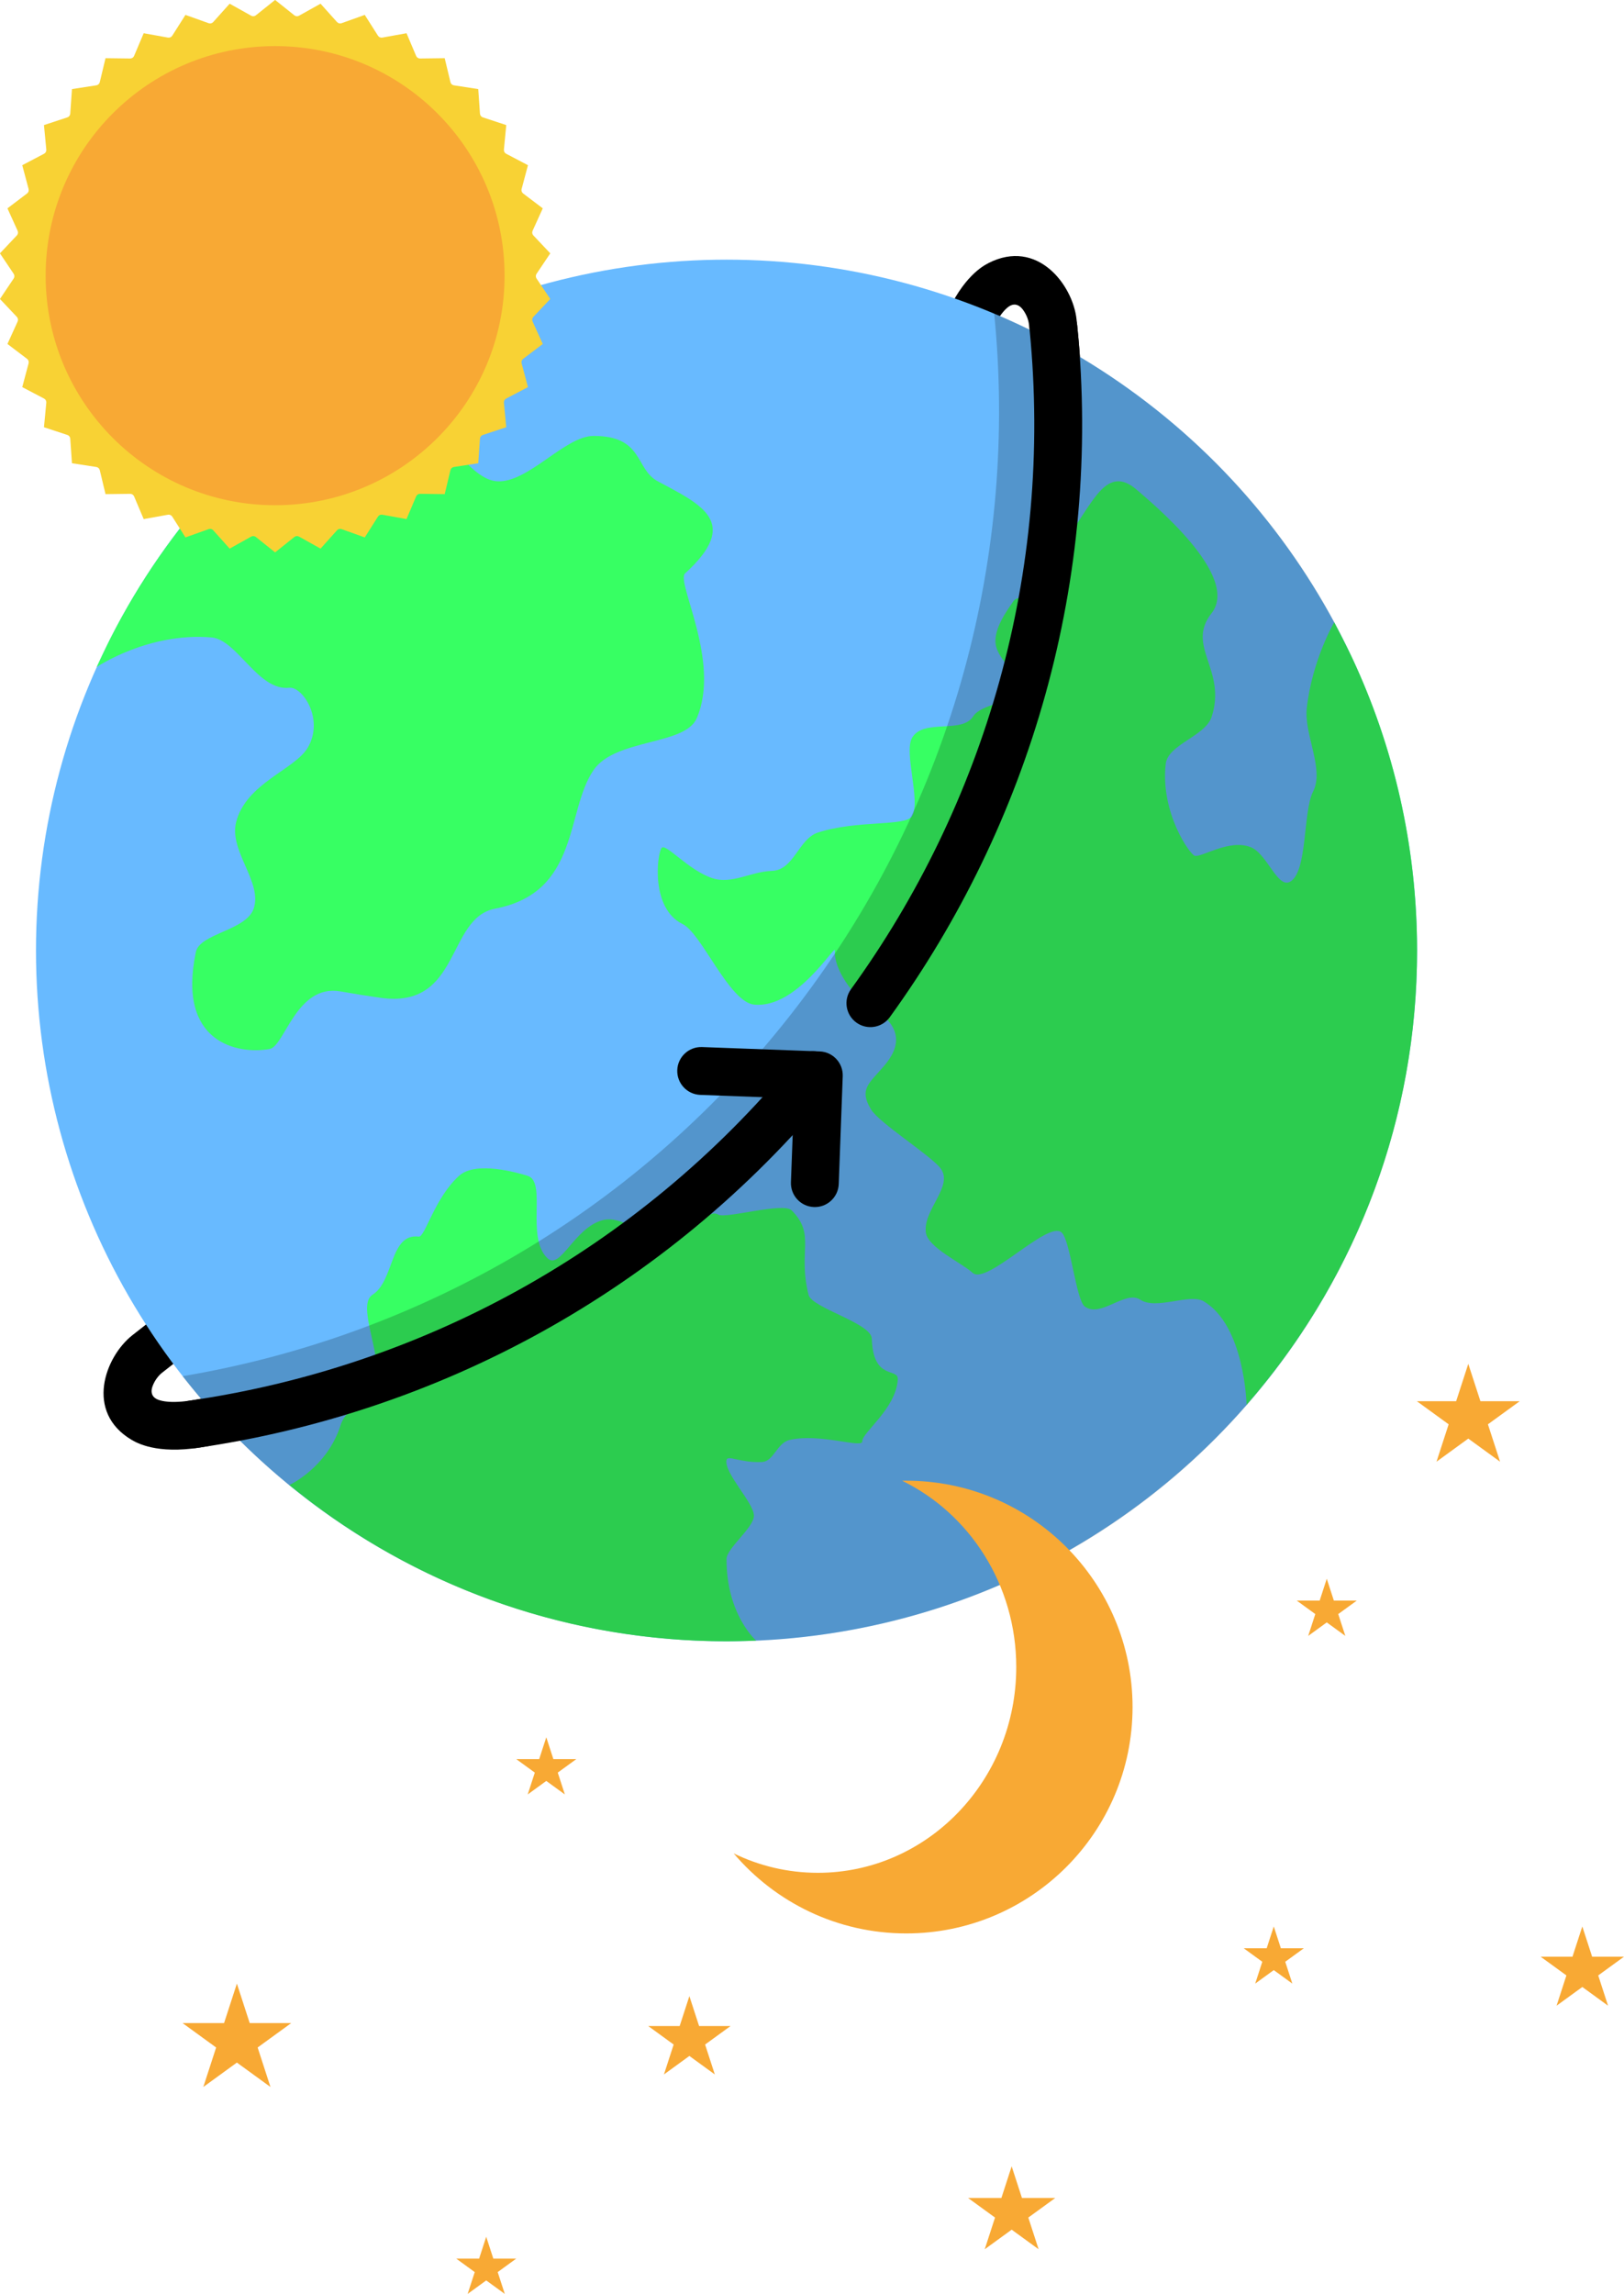
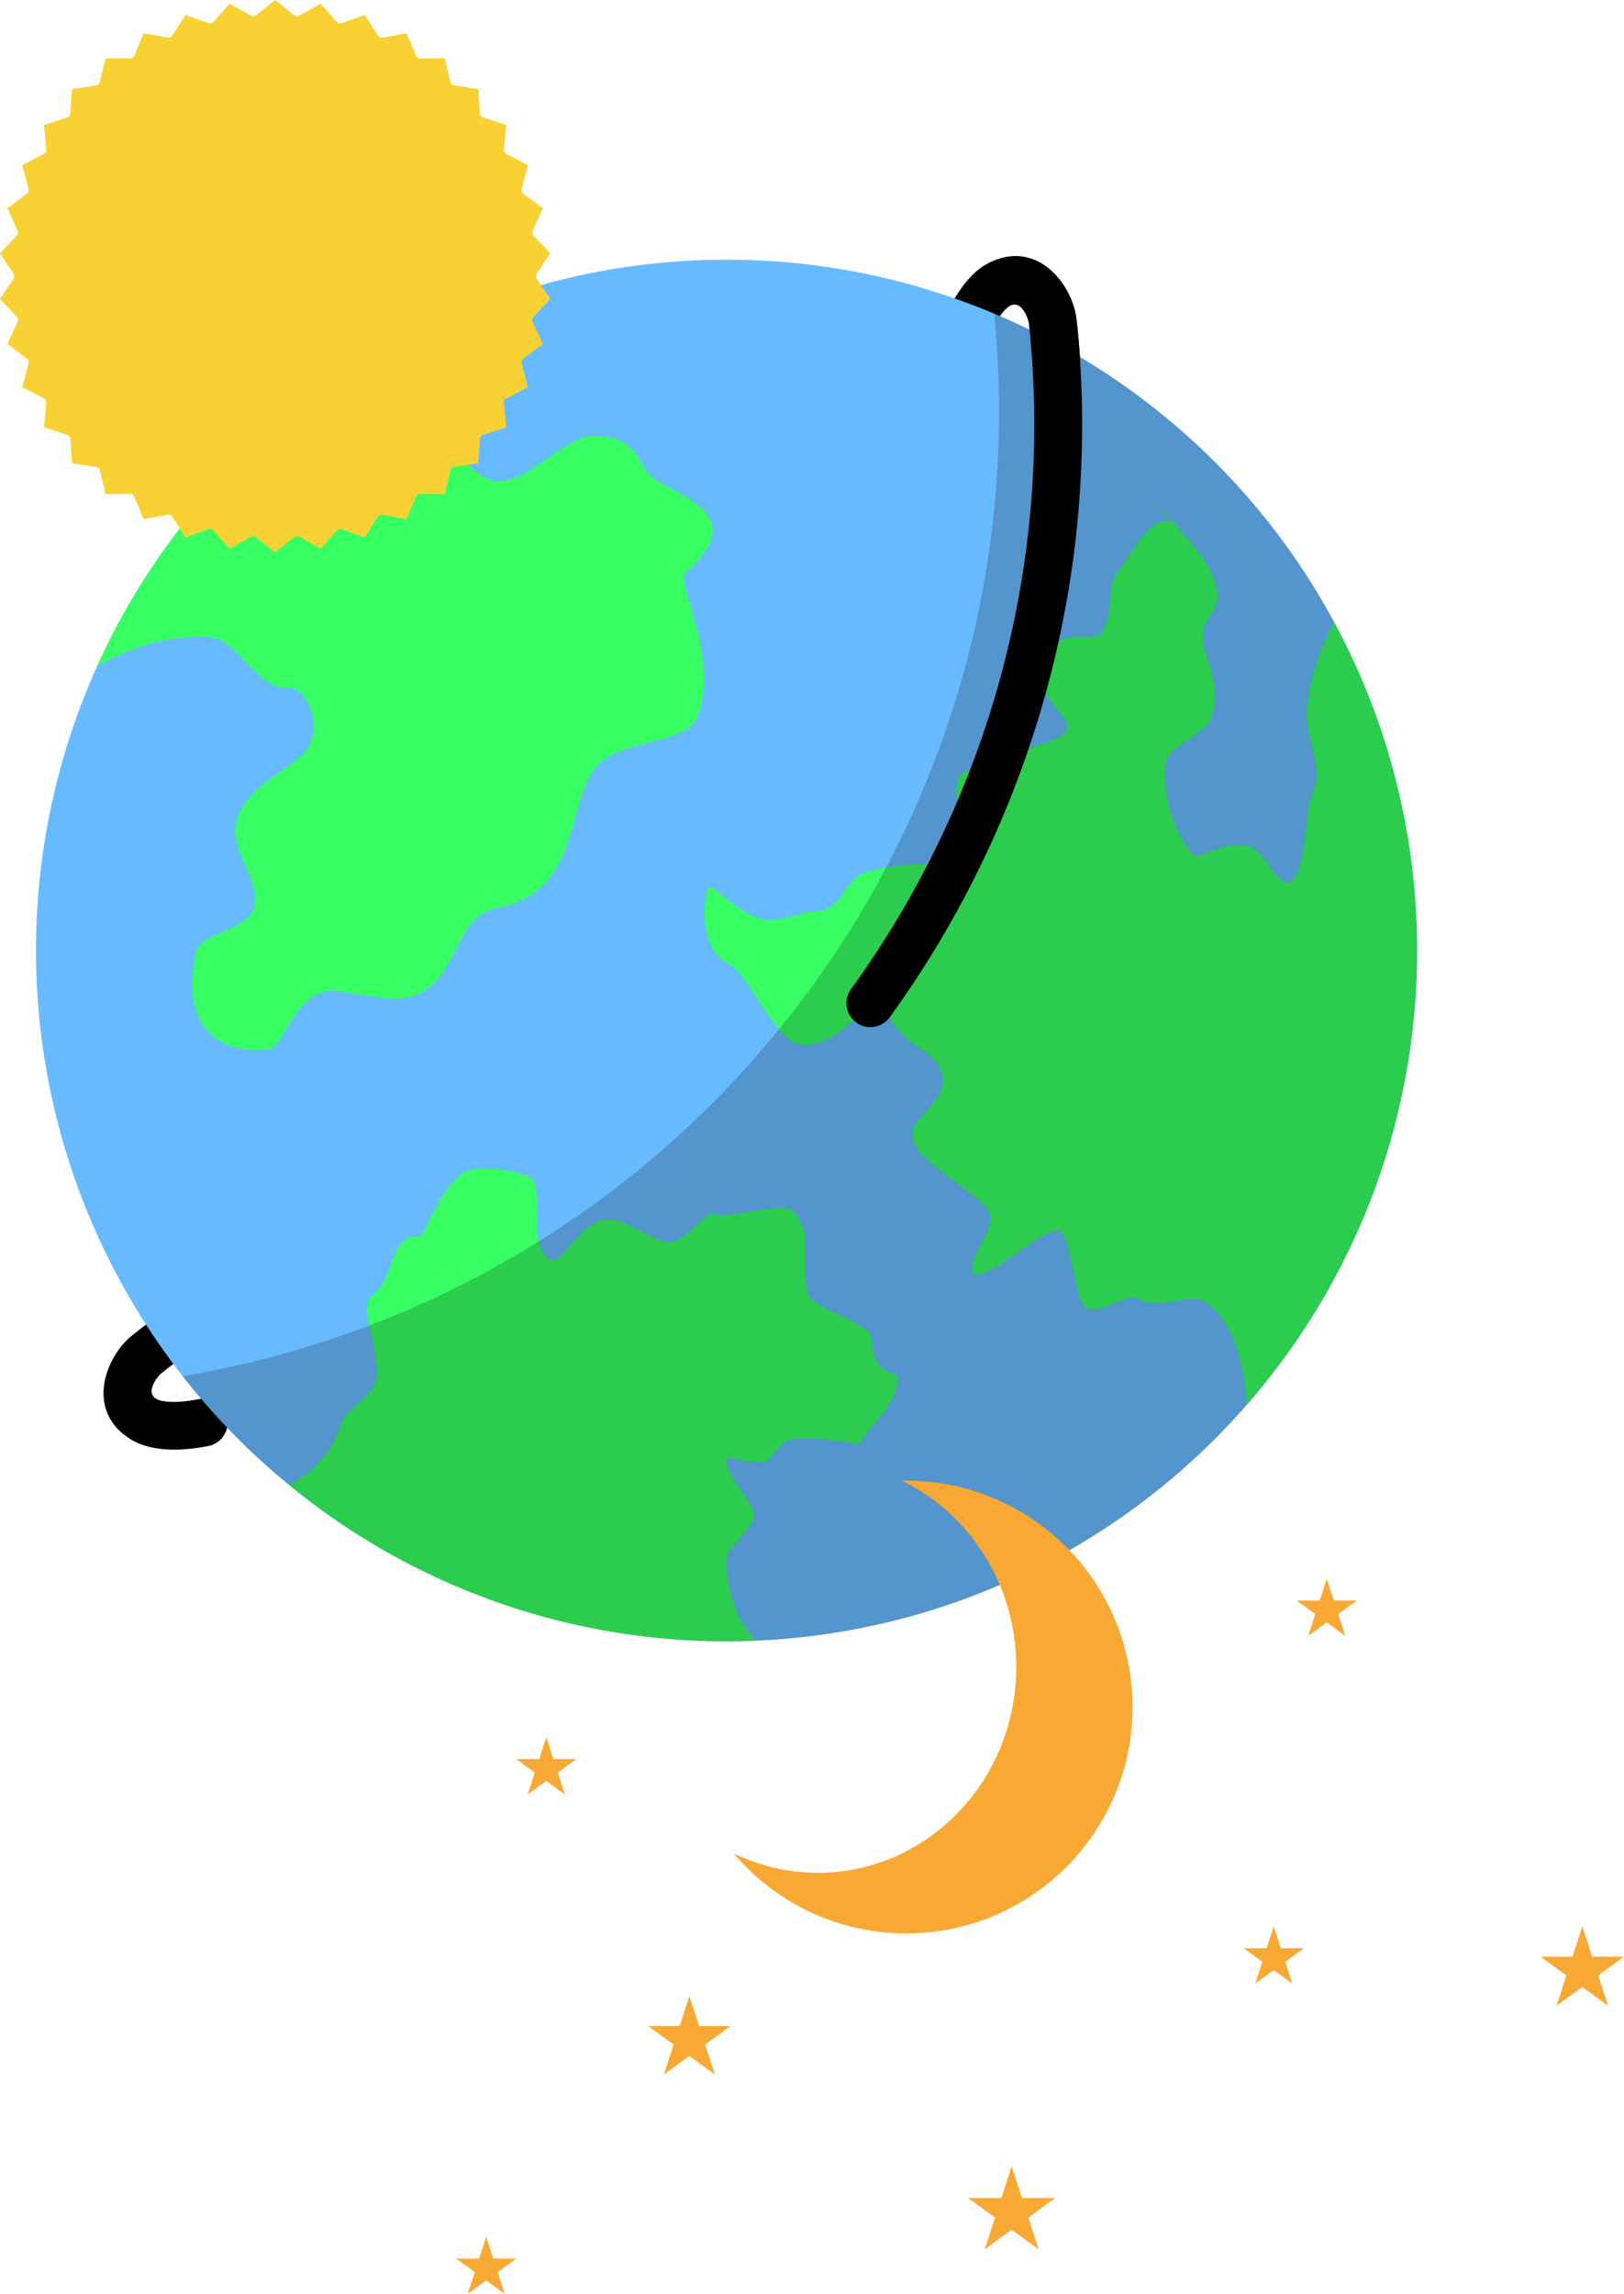
<svg xmlns="http://www.w3.org/2000/svg" clip-rule="evenodd" fill-rule="evenodd" height="1797.5" preserveAspectRatio="xMidYMid meet" stroke-linejoin="round" stroke-miterlimit="2" version="1.0" viewBox="18.8 18.8 1273.0 1797.5" width="1273.0" zoomAndPan="magnify">
  <g>
    <g id="change1_2">
      <path d="M867.038,332.162c-0.564,-21.562 -2.006,-41.296 -4.362,-63.103c-2.932,-27.128 -30.818,-63.673 -69.056,-44.111c-6.553,3.352 -22.859,13.796 -36.162,48.203c-3.732,9.652 1.075,20.518 10.727,24.25c9.652,3.732 20.518,-1.075 24.25,-10.727c7.443,-19.252 14.597,-26.466 18.264,-28.341c4.278,-2.189 7.596,0.063 9.788,2.929c2.737,3.58 4.496,8.036 4.906,11.826c2.243,20.753 3.621,39.534 4.158,60.055c0.271,10.345 8.889,18.524 19.234,18.253c10.345,-0.27 18.524,-8.889 18.253,-19.234Z" />
    </g>
    <g id="change1_3">
      <path d="M173.353,1027.68c-17.91,12.021 -33.805,23.804 -50.962,37.47c-21.343,16.999 -37.279,60.118 -0.286,81.941c6.34,3.74 23.891,11.921 60.074,4.735c10.15,-2.015 16.754,-11.893 14.739,-22.043c-2.016,-10.15 -11.893,-16.754 -22.044,-14.738c-20.245,4.02 -30.168,1.84 -33.715,-0.253c-4.139,-2.441 -4.014,-6.45 -2.766,-9.835c1.558,-4.228 4.38,-8.1 7.362,-10.475c16.328,-13.005 31.452,-24.225 48.497,-35.665c8.592,-5.767 10.886,-17.425 5.119,-26.017c-5.767,-8.593 -17.425,-10.887 -26.018,-5.12Z" />
    </g>
    <g id="change2_1">
      <circle cx="588.305" cy="763.548" fill="#68baff" r="541.292" />
    </g>
    <g id="change3_1">
      <path d="M484.082,360.37c39.326,-0 32.369,25.968 50.302,35.537c34.891,18.619 65.164,32.304 21.377,72.228c-7.24,6.602 28.459,69.382 9.132,113.553c-9.357,21.384 -63.735,15.653 -80.811,40.505c-22.08,32.133 -10.592,95.892 -77.134,108.575c-38.396,7.319 -26.628,78.774 -89.8,69.873c-10.095,-1.422 -20.541,-3.083 -31.349,-4.993c-34.791,-6.149 -43.775,43.006 -55.655,45.11c-24.715,4.377 -72.855,-4.419 -57.798,-76.036c3.062,-14.564 39.42,-16.72 45.303,-33.954c7.073,-20.718 -19.48,-45.194 -13.774,-67.707c7.814,-30.828 46.414,-41.24 56.371,-58.767c12.796,-22.524 -4.629,-47.689 -14.644,-46.59c-24.667,2.707 -40.76,-37.745 -61.1,-39.449c-49.628,-4.158 -89.899,23.186 -89.899,23.186c-0,0 7.002,-15.057 10.753,-22.442c22.857,-45.011 51.822,-86.406 85.802,-123.092c5.365,-5.792 16.465,-17.019 16.465,-17.019c-0,0 30.166,21.509 78.176,17.019c22.337,-2.089 36.299,-30.162 65.12,-37.468c17.537,-4.446 35.316,36.016 57.417,37.468c24.38,1.602 53.262,-35.537 75.746,-35.537Z" fill="#37ff63" />
    </g>
    <g id="change3_2">
-       <path d="M909.986,402.678c12.038,10.504 81.405,67.454 58.498,96.638c-20.404,25.993 12.1,44.004 0.106,81.132c-4.93,15.263 -34.283,21.602 -36.022,36.887c-4.348,38.211 19.024,71.14 22.784,72.041c5.608,1.343 26.958,-13.343 43.734,-6.818c13.049,5.076 21.121,32.928 31.112,27.04c13.716,-8.083 9.775,-54.663 17.908,-70.615c8.972,-17.598 -7.299,-44.801 -4.964,-65.425c4.307,-38.039 21.516,-67.135 21.516,-67.135c-0,-0 9.467,18.095 13.823,27.363c32.787,69.759 51.115,147.637 51.115,229.762c0,131.841 -47.237,252.737 -125.696,346.67c-2.619,3.136 -7.961,9.317 -7.961,9.317c-0,0 -1.298,-62.033 -33.672,-81.115c-10.915,-6.433 -36.963,7.112 -49.707,-1.264c-11.693,-7.686 -30.952,14.603 -43.431,5.373c-7.004,-5.18 -11.278,-52.555 -18.352,-58.2c-11.147,-8.895 -58.666,41.784 -69.58,31.785c-8.32,-7.622 -35.044,-19.79 -36.64,-31.454c-2.446,-17.877 22.059,-36.457 11.481,-50.43c-7.503,-9.911 -48.077,-35.536 -54.446,-46.087c-9.474,-15.696 -1.994,-20.02 9.85,-33.712c13.427,-15.522 16,-31.57 -11.866,-48.099c-12.08,-7.166 -27.443,-28.197 -26.32,-42.784c0.431,-5.598 -29.812,45.839 -63.365,42.425c-19.541,-1.989 -41.129,-55.854 -56.008,-63.104c-24.928,-12.147 -20.216,-53.851 -16.553,-59.537c2.931,-4.549 20.728,17.182 39.763,23.541c15.283,5.105 30.369,-5.167 46.697,-5.676c17.548,-0.548 20.8,-25.102 36.259,-30.082c30.942,-9.969 68.741,-4.59 73.648,-12.819c7.116,-11.935 -6.79,-50.218 0.205,-61.657c9.086,-14.859 39.019,-2.689 47.763,-16.538c6.104,-9.67 30.287,-10.677 36.16,-19.774c5.911,-9.158 -14.069,-20.199 -18.113,-34.659c-3.527,-12.609 8.751,-28.823 13.396,-35.705c4.758,-7.049 27.554,0.183 32.003,-6.252c11.49,-16.618 3.704,-35.305 12.675,-47.259c17.852,-23.788 28.664,-54.311 52.2,-33.774Z" fill="#37ff63" />
+       <path d="M909.986,402.678c12.038,10.504 81.405,67.454 58.498,96.638c-20.404,25.993 12.1,44.004 0.106,81.132c-4.93,15.263 -34.283,21.602 -36.022,36.887c-4.348,38.211 19.024,71.14 22.784,72.041c5.608,1.343 26.958,-13.343 43.734,-6.818c13.049,5.076 21.121,32.928 31.112,27.04c13.716,-8.083 9.775,-54.663 17.908,-70.615c8.972,-17.598 -7.299,-44.801 -4.964,-65.425c4.307,-38.039 21.516,-67.135 21.516,-67.135c-0,-0 9.467,18.095 13.823,27.363c32.787,69.759 51.115,147.637 51.115,229.762c0,131.841 -47.237,252.737 -125.696,346.67c-2.619,3.136 -7.961,9.317 -7.961,9.317c-0,0 -1.298,-62.033 -33.672,-81.115c-10.915,-6.433 -36.963,7.112 -49.707,-1.264c-11.693,-7.686 -30.952,14.603 -43.431,5.373c-7.004,-5.18 -11.278,-52.555 -18.352,-58.2c-11.147,-8.895 -58.666,41.784 -69.58,31.785c-2.446,-17.877 22.059,-36.457 11.481,-50.43c-7.503,-9.911 -48.077,-35.536 -54.446,-46.087c-9.474,-15.696 -1.994,-20.02 9.85,-33.712c13.427,-15.522 16,-31.57 -11.866,-48.099c-12.08,-7.166 -27.443,-28.197 -26.32,-42.784c0.431,-5.598 -29.812,45.839 -63.365,42.425c-19.541,-1.989 -41.129,-55.854 -56.008,-63.104c-24.928,-12.147 -20.216,-53.851 -16.553,-59.537c2.931,-4.549 20.728,17.182 39.763,23.541c15.283,5.105 30.369,-5.167 46.697,-5.676c17.548,-0.548 20.8,-25.102 36.259,-30.082c30.942,-9.969 68.741,-4.59 73.648,-12.819c7.116,-11.935 -6.79,-50.218 0.205,-61.657c9.086,-14.859 39.019,-2.689 47.763,-16.538c6.104,-9.67 30.287,-10.677 36.16,-19.774c5.911,-9.158 -14.069,-20.199 -18.113,-34.659c-3.527,-12.609 8.751,-28.823 13.396,-35.705c4.758,-7.049 27.554,0.183 32.003,-6.252c11.49,-16.618 3.704,-35.305 12.675,-47.259c17.852,-23.788 28.664,-54.311 52.2,-33.774Z" fill="#37ff63" />
    </g>
    <g id="change3_3">
      <path d="M582.003,970.554c5.707,3.293 50.86,-9.898 57.315,-3.399c19.163,19.292 4.684,31.591 13.269,66.197c2.574,10.378 49.215,22.092 49.587,34.363c1.015,33.426 21.016,22.29 20.373,32.056c-1.519,23.076 -28.215,41.647 -27.833,48.397c0.328,5.782 -33.182,-6.57 -56.836,-1.124c-10.269,2.365 -12.381,16.924 -21.941,17.324c-16.956,0.709 -26.725,-5.707 -27.632,-1.606c-2.235,10.097 21.726,33.841 21.475,43.796c-0.237,9.405 -21.448,25.46 -21.475,33.768c-0.147,43.715 23.244,64.023 23.244,64.023c-0,0 -15.457,0.491 -23.244,0.491c-122.266,0 -235.118,-40.624 -325.783,-109.101c-5.729,-4.327 -16.92,-13.313 -16.92,-13.313c-0,0 29.635,-13.596 40.197,-46.996c4.94,-15.619 26.491,-20.224 28.257,-38.47c2.08,-21.501 -15.316,-56.032 -3.193,-63.702c17.02,-10.77 13.356,-48.379 36.234,-45.505c4.796,0.602 12.487,-30.646 31.717,-47.787c13.344,-11.895 46.8,-1.934 53.585,0.162c15.319,4.732 -1.677,48.15 15.514,64.553c10.099,9.636 21.053,-23.949 43.259,-29.808c14.997,-3.957 30.445,11.608 47.9,16.636c17.834,5.137 31.336,-27.646 42.931,-20.955Z" fill="#37ff63" />
    </g>
    <g id="change1_4">
      <path d="M798.117,264.504c41.482,17.445 81.469,40.408 118.904,69.012c237.381,181.384 282.843,521.368 101.459,758.749c-181.384,237.381 -521.368,282.843 -758.749,101.459c-37.435,-28.604 -70.097,-61.153 -97.828,-96.595c185.212,-31.119 359.531,-129.833 482.468,-290.723c122.937,-160.89 172.382,-355.021 153.746,-541.902Z" fill-opacity=".2" />
    </g>
    <g id="change4_1">
      <path d="M234.448,18.75l15.088,12.056c0.513,0.41 1.135,0.657 1.789,0.711c0.653,0.054 1.308,-0.087 1.881,-0.407l16.867,-9.408l12.898,14.375c0.438,0.488 1.011,0.835 1.647,0.996c0.635,0.161 1.305,0.129 1.922,-0.092l18.185,-6.504l10.356,16.302c0.352,0.554 0.861,0.99 1.461,1.253c0.601,0.264 1.266,0.343 1.912,0.226l19.007,-3.422l7.532,17.785c0.255,0.603 0.685,1.118 1.234,1.476c0.549,0.359 1.193,0.546 1.848,0.538l19.312,-0.247l4.502,18.781c0.152,0.638 0.492,1.216 0.974,1.66c0.483,0.444 1.087,0.734 1.735,0.834l19.089,2.935l1.348,19.266c0.046,0.655 0.286,1.28 0.689,1.798c0.402,0.517 0.95,0.903 1.573,1.108l18.346,6.037l-1.841,19.226c-0.063,0.653 0.071,1.309 0.383,1.886c0.312,0.577 0.789,1.048 1.37,1.352l17.101,8.975l-4.98,18.66c-0.169,0.633 -0.146,1.303 0.067,1.923c0.213,0.621 0.606,1.163 1.129,1.56l15.391,11.666l-7.983,17.586c-0.272,0.597 -0.359,1.262 -0.251,1.909c0.108,0.646 0.406,1.247 0.857,1.723l13.261,14.041l-10.769,16.032c-0.366,0.545 -0.561,1.186 -0.561,1.842c-0,0.655 0.195,1.296 0.561,1.841l10.769,16.032l-13.261,14.041c-0.451,0.477 -0.749,1.077 -0.857,1.723c-0.108,0.647 -0.021,1.312 0.251,1.909l7.983,17.586l-15.391,11.667c-0.523,0.396 -0.916,0.939 -1.129,1.559c-0.213,0.62 -0.236,1.29 -0.067,1.923l4.98,18.661l-17.101,8.974c-0.581,0.305 -1.058,0.775 -1.37,1.352c-0.312,0.577 -0.446,1.234 -0.383,1.886l1.841,19.226l-18.346,6.037c-0.623,0.205 -1.171,0.591 -1.573,1.108c-0.403,0.518 -0.643,1.143 -0.689,1.798l-1.348,19.266l-19.089,2.935c-0.648,0.1 -1.252,0.39 -1.735,0.834c-0.482,0.444 -0.822,1.022 -0.974,1.66l-4.502,18.781l-19.312,-0.247c-0.655,-0.008 -1.299,0.179 -1.848,0.538c-0.549,0.359 -0.979,0.873 -1.234,1.476l-7.532,17.785l-19.007,-3.422c-0.646,-0.116 -1.311,-0.038 -1.912,0.226c-0.6,0.263 -1.109,0.699 -1.461,1.253l-10.356,16.302l-18.185,-6.504c-0.617,-0.221 -1.287,-0.253 -1.922,-0.092c-0.636,0.161 -1.209,0.508 -1.647,0.996l-12.898,14.375l-16.867,-9.408c-0.573,-0.32 -1.228,-0.461 -1.881,-0.407c-0.654,0.054 -1.276,0.302 -1.789,0.711l-15.088,12.056l-15.088,-12.056c-0.512,-0.409 -1.135,-0.657 -1.788,-0.711c-0.654,-0.054 -1.309,0.087 -1.882,0.407l-16.866,9.408l-12.898,-14.375c-0.438,-0.488 -1.011,-0.835 -1.647,-0.996c-0.636,-0.161 -1.305,-0.129 -1.923,0.092l-18.185,6.504l-10.356,-16.302c-0.351,-0.554 -0.86,-0.99 -1.461,-1.253c-0.6,-0.264 -1.266,-0.342 -1.911,-0.226l-19.008,3.422l-7.531,-17.785c-0.256,-0.603 -0.686,-1.117 -1.235,-1.476c-0.549,-0.359 -1.192,-0.546 -1.848,-0.538l-19.311,0.247l-4.502,-18.781c-0.153,-0.638 -0.492,-1.216 -0.975,-1.66c-0.482,-0.444 -1.086,-0.734 -1.734,-0.834l-19.089,-2.935l-1.349,-19.266c-0.046,-0.655 -0.285,-1.28 -0.688,-1.798c-0.403,-0.517 -0.951,-0.903 -1.574,-1.108l-18.345,-6.037l1.841,-19.226c0.062,-0.652 -0.071,-1.309 -0.383,-1.886c-0.312,-0.577 -0.789,-1.047 -1.37,-1.352l-17.101,-8.974l4.979,-18.661c0.17,-0.633 0.146,-1.303 -0.067,-1.923c-0.213,-0.62 -0.606,-1.163 -1.128,-1.559l-15.391,-11.667l7.983,-17.586c0.271,-0.597 0.358,-1.262 0.25,-1.909c-0.108,-0.646 -0.406,-1.246 -0.856,-1.723l-13.261,-14.041l10.769,-16.032c0.366,-0.545 0.561,-1.186 0.561,-1.841c-0,-0.656 -0.195,-1.297 -0.561,-1.842l-10.769,-16.032l13.261,-14.041c0.45,-0.476 0.748,-1.077 0.856,-1.723c0.108,-0.647 0.021,-1.312 -0.25,-1.909l-7.983,-17.586l15.391,-11.666c0.522,-0.397 0.915,-0.939 1.128,-1.56c0.213,-0.62 0.237,-1.29 0.067,-1.923l-4.979,-18.66l17.101,-8.975c0.581,-0.304 1.058,-0.775 1.37,-1.352c0.312,-0.577 0.445,-1.233 0.383,-1.886l-1.841,-19.226l18.345,-6.037c0.623,-0.205 1.171,-0.591 1.574,-1.108c0.403,-0.518 0.642,-1.143 0.688,-1.798l1.349,-19.266l19.089,-2.935c0.648,-0.1 1.252,-0.39 1.734,-0.834c0.483,-0.444 0.822,-1.022 0.975,-1.66l4.502,-18.781l19.311,0.247c0.656,0.008 1.299,-0.179 1.848,-0.538c0.549,-0.358 0.979,-0.873 1.235,-1.476l7.531,-17.785l19.008,3.422c0.645,0.117 1.311,0.038 1.911,-0.226c0.601,-0.263 1.11,-0.699 1.461,-1.253l10.356,-16.302l18.185,6.504c0.618,0.221 1.287,0.253 1.923,0.092c0.636,-0.161 1.209,-0.508 1.647,-0.996l12.898,-14.375l16.866,9.408c0.573,0.32 1.228,0.461 1.882,0.407c0.653,-0.054 1.276,-0.301 1.788,-0.711l15.088,-12.056Z" fill="#f8d234" />
    </g>
    <g id="change5_1">
-       <circle cx="234.448" cy="234.798" fill="#f8a934" r="179.873" />
-     </g>
+       </g>
    <g id="change5_2">
      <path d="M725.946,1179.03c1.083,-0.019 2.167,-0.029 3.254,-0.029c97.895,-0 177.374,79.478 177.374,177.374c-0,97.895 -79.479,177.374 -177.374,177.374c-54.195,-0 -102.746,-24.358 -135.289,-62.711c20.031,9.758 42.397,15.213 65.983,15.213c85.828,0 155.51,-72.246 155.51,-161.234c0,-64.507 -36.616,-120.217 -89.458,-145.987Z" fill="#f8a934" />
    </g>
    <g id="change5_3">
      <path d="M1058.81,1255.84l5.558,17.104l17.984,-0l-14.549,10.571l5.557,17.104l-14.55,-10.571l-14.549,10.571l5.557,-17.104l-14.549,-10.571l17.984,-0l5.557,-17.104Z" fill="#f8a934" />
    </g>
    <g id="change5_4">
      <path d="M559.18,1582.88l7.616,23.439l24.645,-0l-19.938,14.486l7.616,23.439l-19.939,-14.486l-19.938,14.486l7.616,-23.439l-19.938,-14.486l24.645,-0l7.615,-23.439Z" fill="#f8a934" />
    </g>
    <g id="change5_5">
      <path d="M1017.27,1528.28l5.557,17.104l17.984,0l-14.549,10.571l5.557,17.104l-14.549,-10.571l-14.55,10.571l5.557,-17.104l-14.549,-10.571l17.984,0l5.558,-17.104Z" fill="#f8a934" />
    </g>
    <g id="change5_6">
      <path d="M811.816,1716.23l8.064,24.819l26.096,-0l-21.112,15.338l8.064,24.819l-21.112,-15.339l-21.112,15.339l8.064,-24.819l-21.112,-15.338l26.096,-0l8.064,-24.819Z" fill="#f8a934" />
    </g>
    <g id="change5_7">
-       <path d="M204.491,1573.06l10.053,30.941l32.534,0l-26.32,19.123l10.053,30.942l-26.32,-19.123l-26.321,19.123l10.054,-30.942l-26.321,-19.123l32.534,0l10.054,-30.941Z" fill="#f8a934" />
-     </g>
+       </g>
    <g id="change5_8">
      <path d="M447.016,1380.06l5.558,17.104l17.984,-0l-14.549,10.57l5.557,17.104l-14.55,-10.57l-14.549,10.57l5.557,-17.104l-14.549,-10.57l17.984,-0l5.557,-17.104Z" fill="#f8a934" />
    </g>
    <g id="change5_9">
      <path d="M399.933,1771.43l5.558,17.104l17.984,0l-14.55,10.571l5.558,17.104l-14.55,-10.571l-14.549,10.571l5.557,-17.104l-14.55,-10.571l17.985,0l5.557,-17.104Z" fill="#f8a934" />
    </g>
    <g id="change5_10">
-       <path d="M1169.74,1087.45l9.514,29.283l30.791,0l-24.91,18.099l9.515,29.283l-24.91,-18.098l-24.91,18.098l9.514,-29.283l-24.91,-18.099l30.791,0l9.515,-29.283Z" fill="#f8a934" />
-     </g>
+       </g>
    <g id="change5_11">
      <path d="M1259.12,1528.28l7.707,23.719l24.939,-0l-20.176,14.658l7.706,23.719l-20.176,-14.659l-20.176,14.659l7.706,-23.719l-20.176,-14.658l24.939,-0l7.707,-23.719Z" fill="#f8a934" />
    </g>
    <g id="change1_5">
      <path d="M716.255,815.853c109.827,-151.671 166.564,-342.328 146.967,-542.022c-1.011,-10.299 -10.193,-17.84 -20.492,-16.829c-10.299,1.01 -17.84,10.192 -16.829,20.491c18.67,190.243 -35.391,371.874 -140.019,516.367c-6.07,8.382 -4.192,20.114 4.189,26.183c8.382,6.07 20.115,4.192 26.184,-4.19Z" />
    </g>
    <g id="change1_1">
-       <path d="M172.656,1153.41c188.373,-27.249 367.63,-121.939 498.152,-280.255c6.583,-7.984 5.445,-19.812 -2.54,-26.394c-7.985,-6.583 -19.812,-5.445 -26.395,2.539c-124.347,150.827 -295.124,241.037 -474.585,266.996c-10.242,1.482 -17.354,11 -15.873,21.242c1.482,10.241 11,17.354 21.241,15.872Z" />
-       <path d="M567.73,876.707l73.491,2.72c-0,-0 -2.434,65.736 -2.434,65.736c-0.382,10.341 7.703,19.048 18.044,19.431c10.341,0.383 19.048,-7.702 19.431,-18.044l3.127,-84.473c0.383,-10.348 -7.696,-19.048 -18.044,-19.431l-92.228,-3.414c-10.341,-0.382 -19.048,7.703 -19.431,18.044c-0.382,10.341 7.703,19.048 18.044,19.431Z" />
-     </g>
+       </g>
  </g>
</svg>